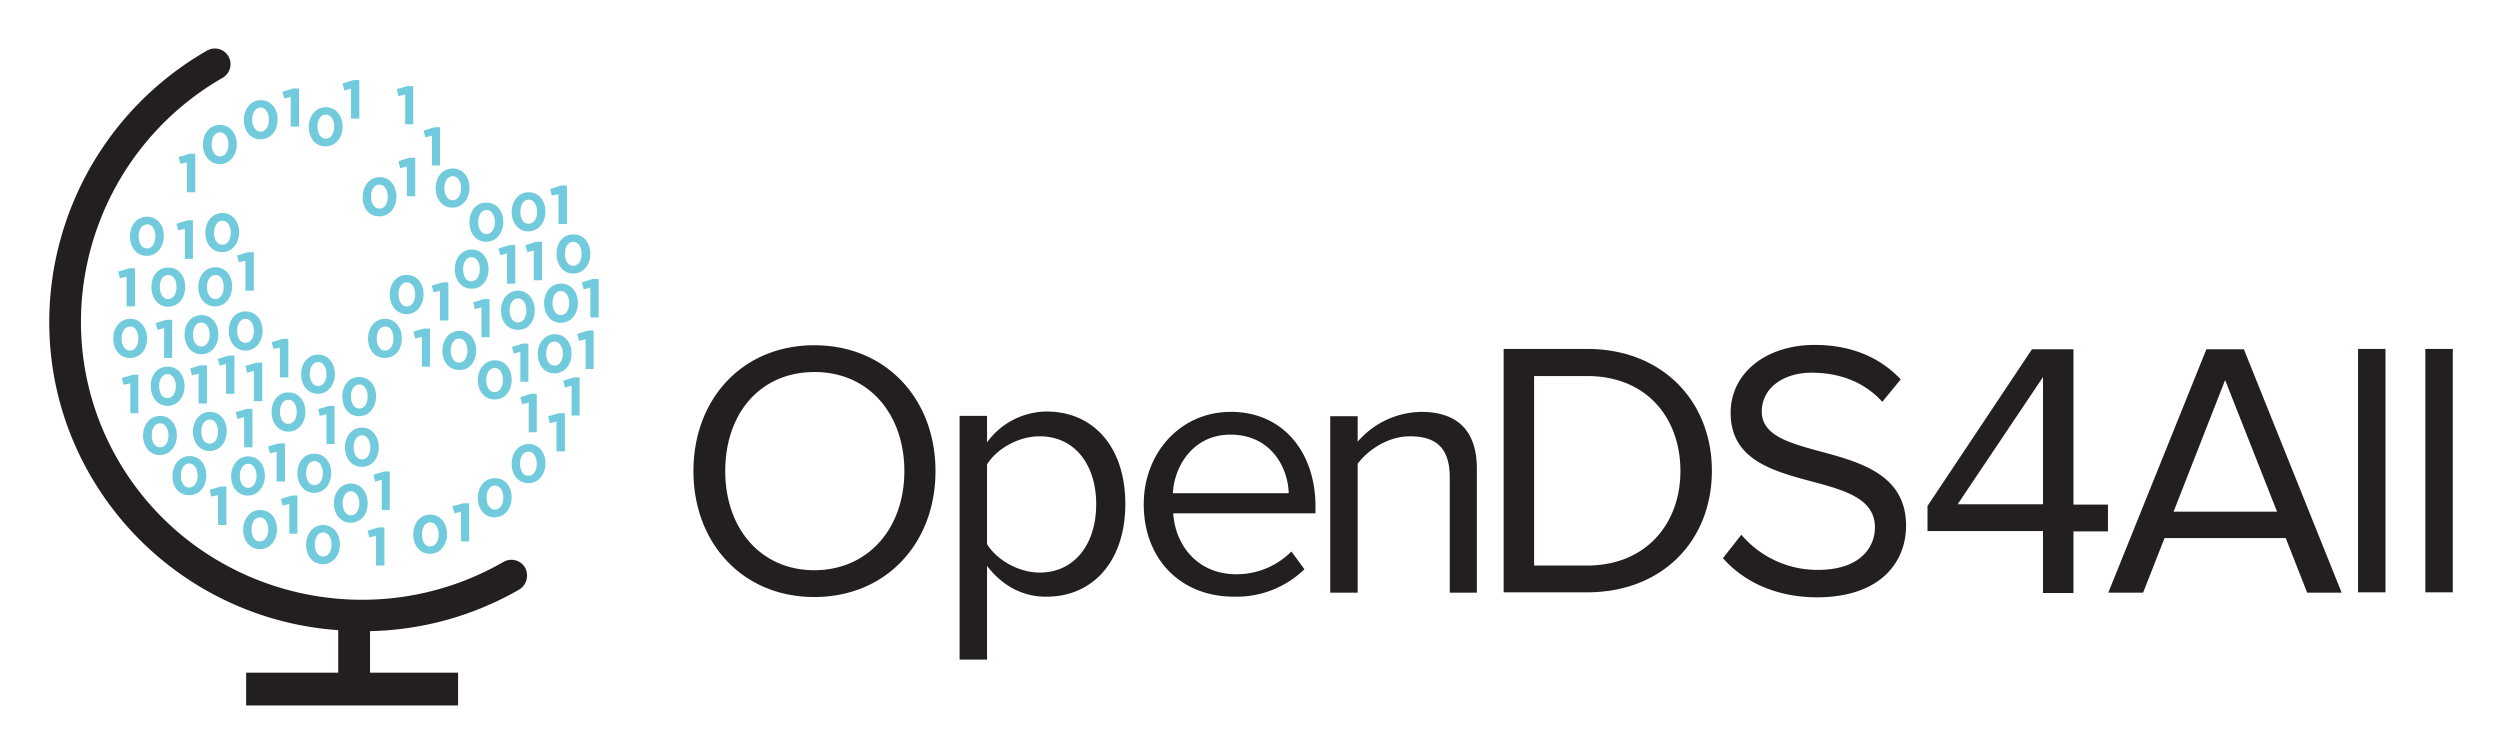
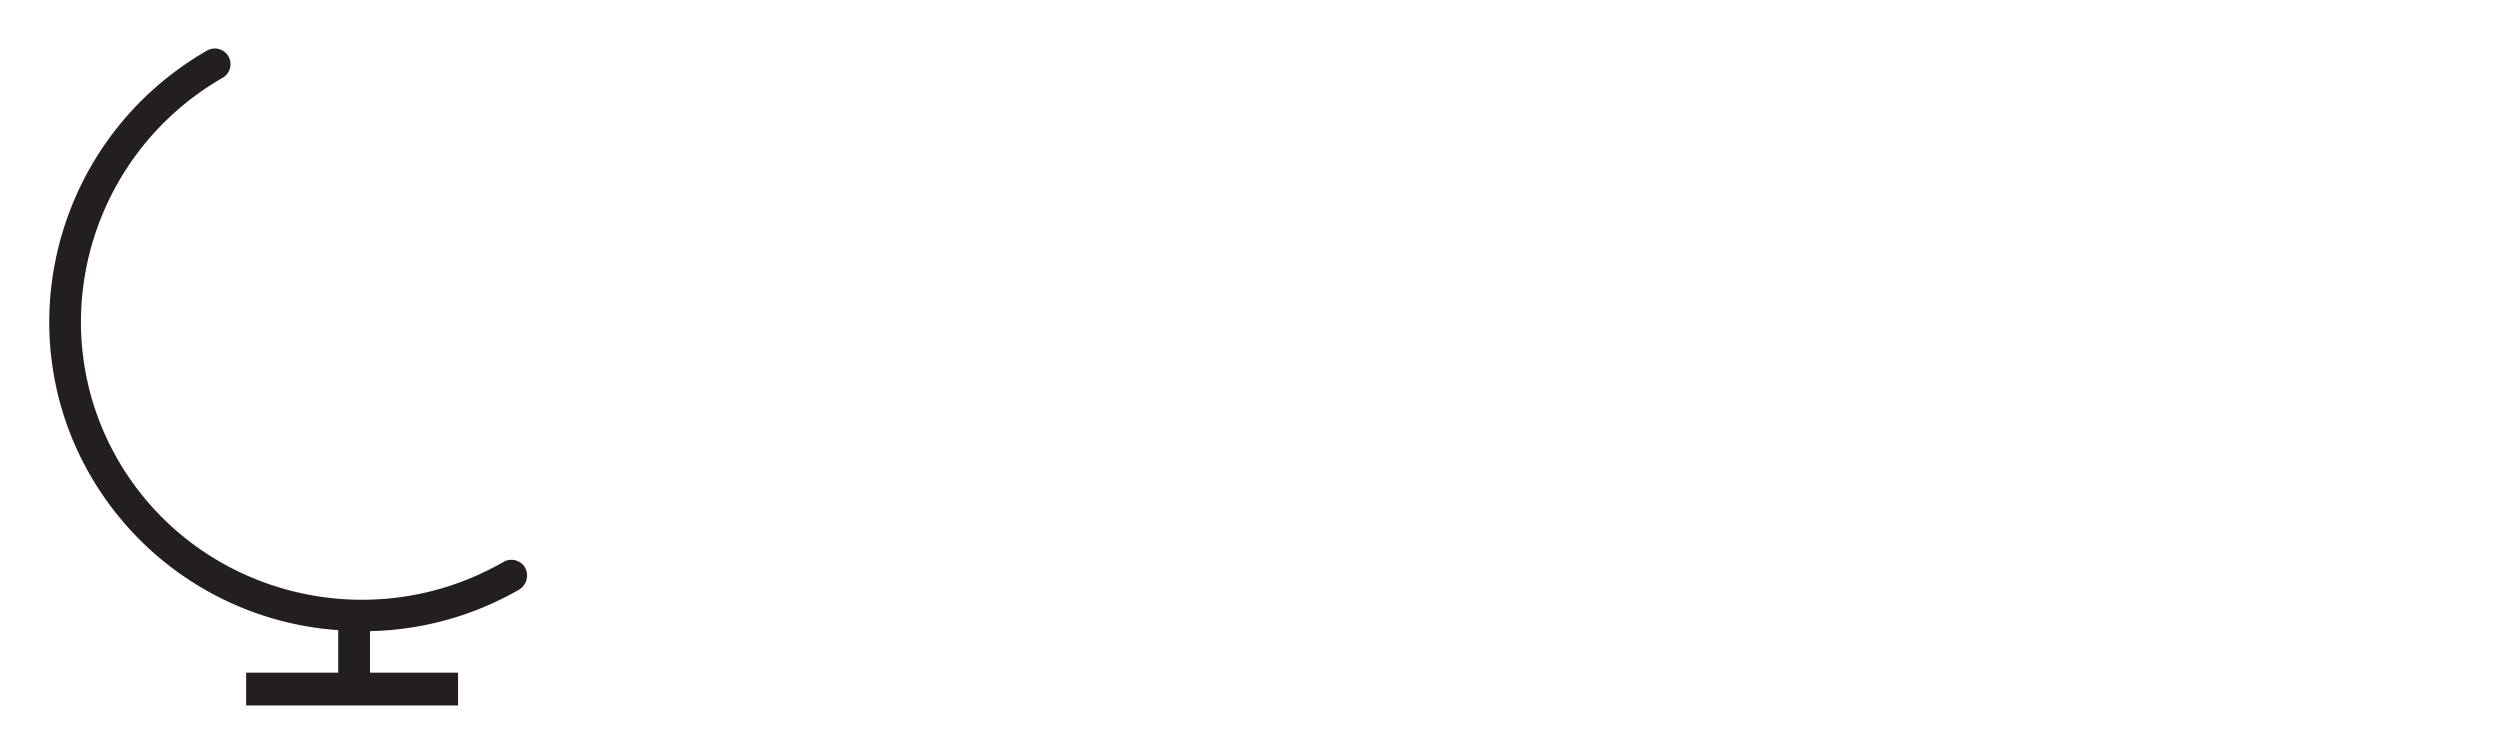
<svg xmlns="http://www.w3.org/2000/svg" role="img" viewBox="0.14 0.14 746.72 224.72">
  <title>OpenDS4All logo</title>
  <defs>
    <style>.cls-1{fill:#231f20}</style>
  </defs>
-   <path d="M207.26 140.86c0-21.5 14.6-37.6 36.1-37.6s36.2 16.1 36.2 37.6-14.7 37.6-36.2 37.6-36.1-16.2-36.1-37.6zm63 0c0-17-10.6-29.6-26.8-29.6-16.4 0-26.7 12.5-26.7 29.6 0 16.9 10.4 29.6 26.7 29.6 16.2-.1 26.8-12.7 26.8-29.6zm24.7 28.3v28h-8.2v-72.8h8.2v7.9a22.215 22.215 0 0 1 17.8-9.2c13.9 0 23.5 10.5 23.5 27.6 0 17-9.6 27.7-23.5 27.7-7.2.1-13.4-3.4-17.8-9.2zm32.6-18.4c0-11.7-6.3-20.3-16.9-20.3-6.4 0-12.9 3.8-15.7 8.4v23.8c2.8 4.6 9.3 8.5 15.7 8.5 10.6 0 16.9-8.7 16.9-20.4zm14.2 0c0-15.3 10.9-27.6 26-27.6 15.9 0 25.3 12.4 25.3 28.2v2.1h-42.5c.7 9.9 7.5 18.2 18.9 18.2a22.992 22.992 0 0 0 16.4-6.8l3.9 5.3a29.052 29.052 0 0 1-20.9 8.2c-15.9.1-27.1-11.1-27.1-27.6zm25.9-20.8c-11.2 0-16.8 9.5-17.2 17.5h34.6c-.2-7.8-5.4-17.5-17.4-17.5zm65.5 47.2v-34.5c0-9.4-4.8-12.2-11.9-12.2-6.4 0-12.4 3.9-15.6 8.2v38.5h-8.2v-52.7h8.2v7.6a25.637 25.637 0 0 1 18.9-8.9c10.9 0 16.7 5.6 16.7 17v37zm16.1 0v-72.8h24.9c22.7 0 37.3 15.8 37.3 36.4 0 20.7-14.6 36.3-37.3 36.3h-24.9zm52.8-36.3c0-15.7-9.9-28.4-27.9-28.4h-15.8v56.6h15.8c17.7 0 27.9-12.6 27.9-28.2zm12.7 26l5.5-7a29.817 29.817 0 0 0 22.8 10.5c13 0 17.1-7 17.1-12.7 0-18.8-43.1-8.3-43.1-34.2 0-12 10.7-20.3 25.1-20.3 11 0 19.6 3.8 25.7 10.3l-5.5 6.7c-5.5-6.1-13.1-8.7-21.1-8.7-8.6 0-14.9 4.7-14.9 11.6 0 16.4 43.1 7 43.1 34.1 0 10.5-7.2 21.4-26.8 21.4-12.5-.1-21.9-4.9-27.9-11.7zm95.6 10.3v-18.4h-34.5v-7.5l31.2-46.8h12.4v46.4h10.3v8h-10.3v18.4h-9.1zm0-64.4l-25.5 38h25.5zm78.9 64.4l-6.4-16.3h-36.2l-6.4 16.3h-10.4l29.3-72.7h11.2l29.2 72.7zm-24.5-63.5l-15.4 39.3h30.9zm39.7 63.5v-72.8h8.2v72.7h-8.2zm20.1 0v-72.8h8.2v72.7h-8.2z" class="cls-1" />
  <path fill="none" d="M60.26 103.76c1.5 0 2.5-1.5 2.5-3.6s-1-3.6-2.5-3.6-2.5 1.5-2.5 3.6c0 2 1 3.6 2.5 3.6zm31.3 37.7c0 2.1 1 3.7 2.5 3.7s2.5-1.5 2.5-3.6-1-3.6-2.5-3.6c-1.5-.1-2.5 1.4-2.5 3.5zm-43.6-55.7c0 2.1 1 3.7 2.5 3.7s2.5-1.5 2.5-3.6-1-3.6-2.5-3.6c-1.6-.1-2.5 1.4-2.5 3.5zm117.8 23.7c1.5 0 2.5-1.5 2.5-3.6s-1-3.6-2.5-3.6-2.5 1.5-2.5 3.6c0 2 1 3.6 2.5 3.6zm-101.3-27.3c-1.5 0-2.5 1.5-2.5 3.6s1 3.6 2.5 3.6 2.5-1.5 2.5-3.6c0-2-1-3.6-2.5-3.6zm9 20.4c1.5 0 2.5-1.5 2.5-3.6s-1-3.6-2.5-3.6-2.5 1.5-2.5 3.6 1 3.6 2.5 3.6zm74.4 7.4c-1.5 0-2.5 1.5-2.5 3.6s1 3.6 2.5 3.6 2.5-1.5 2.5-3.6c0-2-1-3.6-2.5-3.6zm-97.7 9.1c1.5 0 2.5-1.5 2.5-3.6s-1-3.6-2.5-3.6-2.5 1.5-2.5 3.6 1 3.6 2.5 3.6zm-11.2-21.5c-1.5 0-2.5 1.5-2.5 3.6s1 3.6 2.5 3.6 2.5-1.5 2.5-3.6c0-2-1-3.6-2.5-3.6zm68.5 52.9c0-2.1-1-3.7-2.5-3.7s-2.5 1.5-2.5 3.6 1 3.6 2.5 3.6 2.5-1.4 2.5-3.5zm-59.5-16.7c1.5 0 2.5-1.5 2.5-3.6s-1-3.6-2.5-3.6-2.5 1.5-2.5 3.6 1 3.6 2.5 3.6zm109.3-40.9c0-2.1-1-3.7-2.5-3.7s-2.5 1.5-2.5 3.6 1 3.6 2.5 3.6c1.6.1 2.5-1.4 2.5-3.5zm-113.2-25.8c-1.5 0-2.5 1.5-2.5 3.6s1 3.6 2.5 3.6 2.5-1.5 2.5-3.6c0-2-1-3.6-2.5-3.6zm53.4-25.4c1.5 0 2.5-1.5 2.5-3.6s-1-3.6-2.5-3.6-2.5 1.5-2.5 3.6c0 2 .9 3.6 2.5 3.6zm60.6 25.4c1.5 0 2.5-1.5 2.5-3.6s-1-3.6-2.5-3.6-2.5 1.5-2.5 3.6c0 2 .9 3.6 2.5 3.6zm-38.9 21c0 2.1 1 3.7 2.5 3.7s2.5-1.5 2.5-3.6-1-3.6-2.5-3.6c-1.5-.1-2.5 1.4-2.5 3.5zm-8.4 45.8c0-2.1-1-3.7-2.5-3.7s-2.5 1.5-2.5 3.6 1 3.6 2.5 3.6 2.5-1.5 2.5-3.5zm-3.3-11.7c1.5 0 2.5-1.5 2.5-3.6s-1-3.6-2.5-3.6-2.5 1.5-2.5 3.6 1 3.6 2.5 3.6zm6-59.6c1.5 0 2.5-1.5 2.5-3.6s-1-3.6-2.5-3.6-2.5 1.5-2.5 3.6c0 2 1 3.6 2.5 3.6zm1.7 35c-1.5 0-2.5 1.5-2.5 3.6s1 3.6 2.5 3.6 2.5-1.5 2.5-3.6c0-2-1-3.6-2.5-3.6zm-18.5 68.9c1.5 0 2.5-1.5 2.5-3.6s-1-3.6-2.5-3.6-2.5 1.5-2.5 3.6c0 2 1 3.6 2.5 3.6zm-12.9-43.4c0 2.1 1 3.7 2.5 3.7s2.5-1.5 2.5-3.6-1-3.6-2.5-3.6c-1.5-.1-2.5 1.5-2.5 3.5zm-27.1 22.8c1.5 0 2.5-1.5 2.5-3.6s-1-3.6-2.5-3.6-2.5 1.5-2.5 3.6c0 2 1 3.6 2.5 3.6zm88.8-75.8c1.5 0 2.5-1.5 2.5-3.6s-1-3.6-2.5-3.6-2.5 1.5-2.5 3.6 1 3.6 2.5 3.6zm-82.7 55.3c-1.5 0-2.5 1.5-2.5 3.6s1 3.6 2.5 3.6 2.5-1.5 2.5-3.6c0-2-1-3.6-2.5-3.6zm72.6-65.4c1.5 0 2.5-1.5 2.5-3.6s-1-3.6-2.5-3.6-2.5 1.5-2.5 3.6 1 3.6 2.5 3.6zm-40.2 55.5c1.5 0 2.5-1.5 2.5-3.6s-1-3.6-2.5-3.6-2.5 1.5-2.5 3.6 1 3.6 2.5 3.6zm-19.9 31.4c1.5 0 2.5-1.5 2.5-3.6s-1-3.6-2.5-3.6-2.5 1.5-2.5 3.6 1 3.6 2.5 3.6zm-8.7-80.9c-1.5 0-2.5 1.5-2.5 3.6s1 3.6 2.5 3.6 2.5-1.5 2.5-3.6c0-2-1.1-3.6-2.5-3.6zm91.4 69c-1.5 0-2.5 1.5-2.5 3.6s1 3.6 2.5 3.6 2.5-1.5 2.5-3.6c0-2-1-3.6-2.5-3.6zm-29.3 28.4c1.5 0 2.5-1.5 2.5-3.6s-1-3.6-2.5-3.6-2.5 1.5-2.5 3.6.9 3.6 2.5 3.6zm39-69c1.5 0 2.5-1.5 2.5-3.6s-1-3.6-2.5-3.6-2.5 1.5-2.5 3.6c0 2 1 3.6 2.5 3.6zm-104.3-51.1c0 2.1 1 3.7 2.5 3.7s2.5-1.5 2.5-3.6-1-3.6-2.5-3.6c-1.5-.1-2.5 1.4-2.5 3.5zm80.1 37.4c0-2.1-1-3.7-2.5-3.7s-2.5 1.5-2.5 3.6 1 3.6 2.5 3.6c1.5.1 2.5-1.5 2.5-3.5zm4.5 71.8c1.5 0 2.5-1.5 2.5-3.6s-1-3.6-2.5-3.6-2.5 1.5-2.5 3.6c0 2 .9 3.6 2.5 3.6zm-70-113c1.5 0 2.5-1.5 2.5-3.6s-1-3.6-2.5-3.6-2.5 1.5-2.5 3.6 1 3.6 2.5 3.6zm-.2 122.5c1.5 0 2.5-1.5 2.5-3.6s-1-3.6-2.5-3.6-2.5 1.5-2.5 3.6c0 2 1 3.6 2.5 3.6zm93.6-82.4c1.5 0 2.5-1.5 2.5-3.6s-1-3.6-2.5-3.6-2.5 1.5-2.5 3.6 1 3.6 2.5 3.6zm-34.1 21.7c-1.5 0-2.5 1.5-2.5 3.6s1 3.6 2.5 3.6 2.5-1.5 2.5-3.6-1-3.6-2.5-3.6z" />
-   <path fill="#71cbdc" d="M53.36 68.96l2-.5v9h2.4v-11.5h-1.7l-3.2 1zm-17.9 12.3l.5 2 2-.5v8.9h2.5v-11.4h-1.7zm16.1 25.8v-11.4h-1.7l-3.2 1 .5 2 2-.5v8.9zm24.4-20.1v-11.5h-1.7l-3.3 1 .5 2 2-.4v8.9zm10.3 25.9v-11.5h-1.7l-3.3 1 .6 2 1.9-.4v8.9zm-44.8 10.7v-11.5h-1.7l-3.2 1 .5 2 2-.4v8.9zm20.5-2.9v-11.4h-1.8l-3.2.9.5 2.1 2-.5v8.9zm8.2-14.3h-1.7l-3.3 1 .6 2 1.9-.5v8.9h2.5zm8.3 2.1h-1.7l-3.3 1 .5 2 2-.5v9h2.5zm-2.9 25.3v-11.5h-1.7l-3.3 1 .5 2 2-.5v9zm9.7-1.2h-1.7l-3.3.9.5 2.1 2-.5v8.9h2.5zm3.7 27v-11.4h-1.7l-3.2 1 .5 2 2-.5v8.9zm-21.2-2.6v-11.5h-1.7l-3.3 1 .5 2 2-.4v8.9zm32.3-24.2v-11.4h-1.7l-3.2 1 .5 2 2-.5v8.9zm16.5 8.2h-1.7l-3.2 1 .5 2 2-.5v9h2.4zm-1.6 28.1v-11.4h-1.7l-3.3 1 .5 2 2-.5v8.9zm4.2-120.8l.5 2.1 2-.5v8.9h2.5v-11.5h-1.7zm9.4 61.4v-11.4h-1.7l-3.2.9.5 2.1 2-.5v8.9zm15.4-8.8h2.4v-11.4h-1.7l-3.2 1 .5 2 2-.5zm-3.7 61v-11.4h-1.7l-3.3.9.6 2.1 2-.5v8.9zm23.6-37.4l.5 2.1 2-.5v8.9h2.5v-11.4h-1.8zm8.7-24.6l.5 2.1 2-.5v8.9h2.4v-11.5h-1.7zm-4.2 14l.5 2 2-.5v8.9h2.4v-11.4h-1.7zm8.8-30.4l-3.2 1 .5 2.1 2-.5v8.9h2.5v-11.5zm-16.7 45.8v-11.5h-1.7l-3.2 1 .5 2.1 2-.5v8.9zm-4.9-24v8.9h2.4v-11.4h-1.7l-3.2 1 .5 2zm-6-28.9l2-.5v9h2.5v-11.5h-1.7l-3.3 1zm12.5-4h-1.7l-3.3 1 .6 2.1 1.9-.5v8.9h2.5zm4.9-14.2v8.9h2.5v-11.5h-1.7l-3.3 1 .5 2zm-32.9 37.7v-11.4h-1.7l-3.3 1 .6 2 1.9-.5v8.9zm-80.6-48.8l.6 2 1.9-.4v8.9h2.5v-11.5h-1.7zm33.5-18v8.9h2.5v-11.4h-1.7l-3.3 1 .6 2zm18-2.4v8.9h2.5v-11.5h-1.7l-3.3 1 .5 2.1zm16.2 1.7v8.9h2.4v-11.4h-1.7l-3.2.9.5 2.1zm8 12.3v8.9h2.4v-11.4h-1.7l-3.2 1 .5 2zm-85.1 24.2c-3 0-5.1 2.6-5.1 5.9s2 5.8 5 5.8 5.1-2.6 5.1-5.9c.1-3.3-2-5.8-5-5.8zm2.5 5.9c0 2.1-1 3.6-2.5 3.6s-2.5-1.5-2.5-3.6 1-3.6 2.5-3.6c1.5-.1 2.5 1.5 2.5 3.6zm17.9 9.2c-3 0-5.1 2.6-5.1 5.9s2 5.8 5 5.8 5.1-2.6 5.1-5.9c.1-3.3-2-5.8-5-5.8zm2.5 5.9c0 2.1-1 3.6-2.5 3.6s-2.5-1.5-2.5-3.6 1-3.6 2.5-3.6c1.5-.1 2.5 1.5 2.5 3.6zm-21.6 0c0 3.3 2 5.9 5 5.9s5.1-2.6 5.1-5.9-2-5.8-5-5.8c-3.1-.1-5.1 2.5-5.1 5.8zm7.5 0c0 2.1-1 3.6-2.5 3.6s-2.5-1.5-2.5-3.6 1-3.6 2.5-3.6c1.5-.1 2.5 1.5 2.5 3.6zm-8.8 15.4c0-3.3-2-5.9-5-5.9s-5.1 2.6-5.1 5.9 2 5.8 5 5.8c3.1 0 5.1-2.5 5.1-5.8zm-2.6 0c0 2.1-1 3.6-2.5 3.6s-2.5-1.5-2.5-3.6 1-3.6 2.5-3.6c1.5-.1 2.5 1.5 2.5 3.6zm53.6 16.5c3 0 5.1-2.6 5.1-5.9s-2-5.8-5-5.8-5.1 2.6-5.1 5.9c0 3.2 2 5.8 5 5.8zm-2.4-5.9c0-2.1 1-3.6 2.5-3.6s2.5 1.6 2.5 3.6c0 2.1-1 3.6-2.5 3.6s-2.5-1.5-2.5-3.6zm-44.8 24.2c3 0 5.1-2.6 5.1-5.9s-2-5.8-5-5.8-5.1 2.6-5.1 5.9c0 3.2 2 5.8 5 5.8zm-2.4-5.9c0-2.1 1-3.6 2.5-3.6s2.5 1.6 2.5 3.6c0 2.1-1 3.6-2.5 3.6s-2.5-1.5-2.5-3.6zm35.8-7c0 3.3 2 5.9 5 5.9s5.1-2.6 5.1-5.9-2-5.8-5-5.8c-3.1-.1-5.1 2.5-5.1 5.8zm7.5 0c0 2.1-1 3.6-2.5 3.6s-2.5-1.5-2.5-3.6 1-3.6 2.5-3.6c1.5-.1 2.5 1.5 2.5 3.6zm-32.1 24.9c3 0 5.1-2.6 5.1-5.9s-2-5.8-5-5.8-5.1 2.6-5.1 5.9c-.1 3.3 1.9 5.8 5 5.8zm-2.5-5.9c0-2.1 1-3.6 2.5-3.6s2.5 1.6 2.5 3.6c0 2.1-1 3.6-2.5 3.6-1.5.1-2.5-1.5-2.5-3.6zm13.7-13.2c0-3.3-2-5.8-5-5.8s-5.1 2.6-5.1 5.9 2 5.8 5 5.8 5.1-2.6 5.1-5.9zm-2.6.1c0 2.1-1 3.6-2.5 3.6s-2.5-1.5-2.5-3.6 1-3.6 2.5-3.6c1.5-.1 2.5 1.5 2.5 3.6zm23.7 12.4c0 3.3 2 5.9 5 5.9s5.1-2.6 5.1-5.9-2-5.8-5-5.8c-3-.1-5.1 2.5-5.1 5.8zm7.6 0c0 2.1-1 3.6-2.5 3.6s-2.5-1.5-2.5-3.6 1-3.6 2.5-3.6 2.5 1.5 2.5 3.6zm5.8-22.9c0 3.3 2 5.9 5 5.9s5.1-2.6 5.1-5.9-2-5.8-5-5.8c-3-.1-5.1 2.5-5.1 5.8zm2.6 0c0-2.1 1-3.6 2.5-3.6s2.5 1.6 2.5 3.6c0 2.1-1 3.6-2.5 3.6s-2.5-1.5-2.5-3.6zm8.3 15.2c0-3.3-2-5.9-5-5.9s-5.1 2.6-5.1 5.9 2 5.8 5 5.8c3.1.1 5.1-2.5 5.1-5.8zm-7.5 0c0-2.1 1-3.6 2.5-3.6s2.5 1.6 2.5 3.6c0 2.1-1 3.6-2.5 3.6s-2.5-1.5-2.5-3.6zm4.2 16.7c0-3.3-2-5.9-5-5.9s-5.1 2.6-5.1 5.9 2 5.8 5 5.8c3.1 0 5.1-2.5 5.1-5.8zm-7.5 0c0-2.1 1-3.6 2.5-3.6s2.5 1.6 2.5 3.6c0 2.1-1 3.6-2.5 3.6s-2.5-1.6-2.5-3.6zm-5.9 18.2c3 0 5.1-2.6 5.1-5.9s-2-5.8-5-5.8-5.1 2.6-5.1 5.9 2 5.8 5 5.8zm-2.4-5.9c0-2.1 1-3.6 2.5-3.6s2.5 1.6 2.5 3.6c0 2.1-1 3.6-2.5 3.6-1.5.1-2.5-1.5-2.5-3.6zm-20-14.6c3 0 5.1-2.6 5.1-5.9s-2-5.8-5-5.8-5.1 2.6-5.1 5.9 2 5.8 5 5.8zm-2.4-5.9c0-2.1 1-3.6 2.5-3.6s2.5 1.6 2.5 3.6c0 2.1-1 3.6-2.5 3.6s-2.5-1.5-2.5-3.6zm6 21.9c3 0 5.1-2.6 5.1-5.9s-2-5.8-5-5.8-5.1 2.6-5.1 5.9 2 5.8 5 5.8zm-2.5-5.9c0-2.1 1-3.6 2.5-3.6s2.5 1.6 2.5 3.6c0 2.1-1 3.6-2.5 3.6-1.5.1-2.5-1.5-2.5-3.6zm55-101.9c0 3.3 2 5.8 5 5.8s5.1-2.6 5.1-5.9-2-5.8-5-5.8c-3.1 0-5.1 2.6-5.1 5.9zm2.6 0c0-2.1 1-3.6 2.5-3.6s2.5 1.6 2.5 3.6c0 2.1-1 3.6-2.5 3.6s-2.5-1.5-2.5-3.6zm-19.4 8.4c3 0 5.1-2.6 5.1-5.9s-2-5.8-5-5.8-5.1 2.6-5.1 5.9c-.1 3.3 1.9 5.8 5 5.8zm-2.5-5.9c0-2.1 1-3.6 2.5-3.6s2.5 1.6 2.5 3.6c0 2.1-1 3.6-2.5 3.6s-2.5-1.5-2.5-3.6zm29.4 7.7c0 3.3 2 5.8 5 5.8s5.1-2.6 5.1-5.9-2-5.8-5-5.8c-3.1-.1-5.1 2.5-5.1 5.9zm2.6-.1c0-2.1 1-3.6 2.5-3.6s2.5 1.6 2.5 3.6c0 2.1-1 3.6-2.5 3.6s-2.5-1.5-2.5-3.6zm-26.4 21.6c0 3.3 2 5.9 5 5.9s5.1-2.6 5.1-5.9-2-5.8-5-5.8c-3-.1-5.1 2.5-5.1 5.8zm7.6 0c0 2.1-1 3.6-2.5 3.6s-2.5-1.5-2.5-3.6 1-3.6 2.5-3.6 2.5 1.6 2.5 3.6zm-26.8-44.2c3 0 5.1-2.6 5.1-5.9s-2-5.8-5-5.8-5.1 2.6-5.1 5.9 2 5.8 5 5.8zm-2.4-5.9c0-2.1 1-3.6 2.5-3.6s2.5 1.6 2.5 3.6c0 2.1-1 3.6-2.5 3.6s-2.5-1.5-2.5-3.6zm-34.2 5.3c0 3.3 2 5.9 5 5.9s5.1-2.6 5.1-5.9-2-5.8-5-5.8c-3-.1-5.1 2.5-5.1 5.8zm7.6 0c0 2.1-1 3.6-2.5 3.6s-2.5-1.5-2.5-3.6 1-3.6 2.5-3.6 2.5 1.5 2.5 3.6zm9.6-1.5c3 0 5.1-2.6 5.1-5.9s-2-5.8-5-5.8-5.1 2.6-5.1 5.9 2 5.8 5 5.8zm-2.5-5.9c0-2.1 1-3.6 2.5-3.6s2.5 1.6 2.5 3.6c0 2.1-1 3.6-2.5 3.6s-2.5-1.5-2.5-3.6zm44.7 65.4c0-3.3-2-5.9-5-5.9s-5.1 2.6-5.1 5.9 2 5.8 5 5.8c3.1 0 5.1-2.5 5.1-5.8zm-2.5 0c0 2.1-1 3.6-2.5 3.6s-2.5-1.5-2.5-3.6 1-3.6 2.5-3.6c1.5-.1 2.5 1.5 2.5 3.6zm5.9 58.5c0 3.3 2 5.8 5 5.8s5.1-2.6 5.1-5.9-2-5.8-5-5.8c-3.1 0-5.1 2.6-5.1 5.9zm2.6 0c0-2.1 1-3.6 2.5-3.6s2.5 1.6 2.5 3.6c0 2.1-1 3.6-2.5 3.6-1.6 0-2.5-1.5-2.5-3.6zm21.7-5.1c3 0 5.1-2.6 5.1-5.9s-2-5.8-5-5.8-5.1 2.6-5.1 5.9 2 5.8 5 5.8zm-2.4-5.9c0-2.1 1-3.6 2.5-3.6s2.5 1.6 2.5 3.6c0 2.1-1 3.6-2.5 3.6s-2.5-1.5-2.5-3.6zm12.6-16c-3 0-5.1 2.6-5.1 5.9s2 5.8 5 5.8 5.1-2.6 5.1-5.9-2-5.8-5-5.8zm2.4 5.9c0 2.1-1 3.6-2.5 3.6s-2.5-1.5-2.5-3.6 1-3.6 2.5-3.6c1.5-.1 2.5 1.5 2.5 3.6zm5.3-27c3 0 5.1-2.6 5.1-5.9s-2-5.8-5-5.8-5.1 2.6-5.1 5.9 2 5.8 5 5.8zm-2.5-5.9c0-2.1 1-3.6 2.5-3.6s2.5 1.6 2.5 3.6c0 2.1-1 3.6-2.5 3.6s-2.5-1.5-2.5-3.6zm-3.4-12.9c0-3.3-2-5.9-5-5.9s-5.1 2.6-5.1 5.9 2 5.8 5 5.8c3.1.1 5.1-2.5 5.1-5.8zm-7.5 0c0-2.1 1-3.6 2.5-3.6s2.5 1.6 2.5 3.6c0 2.1-1 3.6-2.5 3.6s-2.5-1.5-2.5-3.6zm14-16.9c0 3.3 2 5.9 5 5.9s5.1-2.6 5.1-5.9-2-5.8-5-5.8c-3.1-.1-5.1 2.5-5.1 5.8zm2.5 0c0-2.1 1-3.6 2.5-3.6s2.5 1.6 2.5 3.6c0 2.1-1 3.6-2.5 3.6s-2.5-1.5-2.5-3.6zm-6.2 14.8c0 3.3 2 5.8 5 5.8s5.1-2.6 5.1-5.9-2-5.8-5-5.8c-3.1 0-5.1 2.5-5.1 5.9zm2.5-.1c0-2.1 1-3.6 2.5-3.6s2.5 1.6 2.5 3.6c0 2.1-1 3.6-2.5 3.6s-2.5-1.5-2.5-3.6zm-7.2-21.4c3 0 5.1-2.6 5.1-5.9s-2-5.8-5-5.8-5.1 2.6-5.1 5.9 2 5.8 5 5.8zm-2.4-5.9c0-2.1 1-3.6 2.5-3.6s2.5 1.6 2.5 3.6c0 2.1-1 3.6-2.5 3.6-1.6.1-2.5-1.5-2.5-3.6zm-2.6 50.2c0-3.3-2-5.8-5-5.8s-5.1 2.6-5.1 5.9 2 5.8 5 5.8c3.1 0 5.1-2.5 5.1-5.9zm-2.6.1c0 2.1-1 3.6-2.5 3.6s-2.5-1.5-2.5-3.6 1-3.6 2.5-3.6c1.5-.1 2.5 1.5 2.5 3.6zm-8-8.8c0-3.3-2-5.9-5-5.9s-5.1 2.6-5.1 5.9 2 5.8 5 5.8c3.1.1 5.1-2.5 5.1-5.8zm-2.6 0c0 2.1-1 3.6-2.5 3.6s-2.5-1.5-2.5-3.6 1-3.6 2.5-3.6 2.5 1.5 2.5 3.6zm6.3-24.3c0-3.3-2-5.9-5-5.9s-5.1 2.6-5.1 5.9 2 5.8 5 5.8c3 .1 5.1-2.5 5.1-5.8zm-7.6 0c0-2.1 1-3.6 2.5-3.6s2.5 1.6 2.5 3.6c0 2.1-1 3.6-2.5 3.6-1.5.1-2.5-1.5-2.5-3.6zm-83.2 19.5c0 3.3 2 5.9 5 5.9s5.1-2.6 5.1-5.9-2-5.8-5-5.8c-3.1 0-5.1 2.5-5.1 5.8zm2.5 0c0-2.1 1-3.6 2.5-3.6s2.5 1.6 2.5 3.6c0 2.1-1 3.6-2.5 3.6s-2.5-1.5-2.5-3.6zm-12.6 15.4c0 3.3 2 5.9 5 5.9s5.1-2.6 5.1-5.9-2-5.8-5-5.8c-3.1-.1-5.1 2.5-5.1 5.8zm2.5 0c0-2.1 1-3.6 2.5-3.6s2.5 1.6 2.5 3.6c0 2.1-1 3.6-2.5 3.6s-2.5-1.5-2.5-3.6zm20.8-16.5c0 3.3 2 5.9 5 5.9s5.1-2.6 5.1-5.9-2-5.8-5-5.8c-3.1-.1-5.1 2.5-5.1 5.8zm2.5 0c0-2.1 1-3.6 2.5-3.6s2.5 1.6 2.5 3.6c0 2.1-1 3.6-2.5 3.6s-2.5-1.5-2.5-3.6zm-4.4-35.2c-3 0-5.1 2.6-5.1 5.9s2 5.8 5 5.8 5.1-2.6 5.1-5.9-2-5.8-5-5.8zm2.5 5.9c0 2.1-1 3.6-2.5 3.6s-2.5-1.5-2.5-3.6 1-3.6 2.5-3.6c1.4-.1 2.5 1.5 2.5 3.6z" />
  <path d="M156.96 169.66a4.722 4.722 0 0 0-6.4-1.7c-40.3 23.2-91.9 9.6-115.1-30.3-23.1-39.8-9.1-91.1 31.2-114.3a4.682 4.682 0 1 0-4.7-8.1c-44.9 25.8-60.4 82.9-34.7 127.1a92.922 92.922 0 0 0 73.9 46v12.7h-27.5v9.8h63.3v-9.8h-26.3v-12.4a93.41 93.41 0 0 0 44.7-12.5 4.956 4.956 0 0 0 1.6-6.5z" class="cls-1" />
</svg>